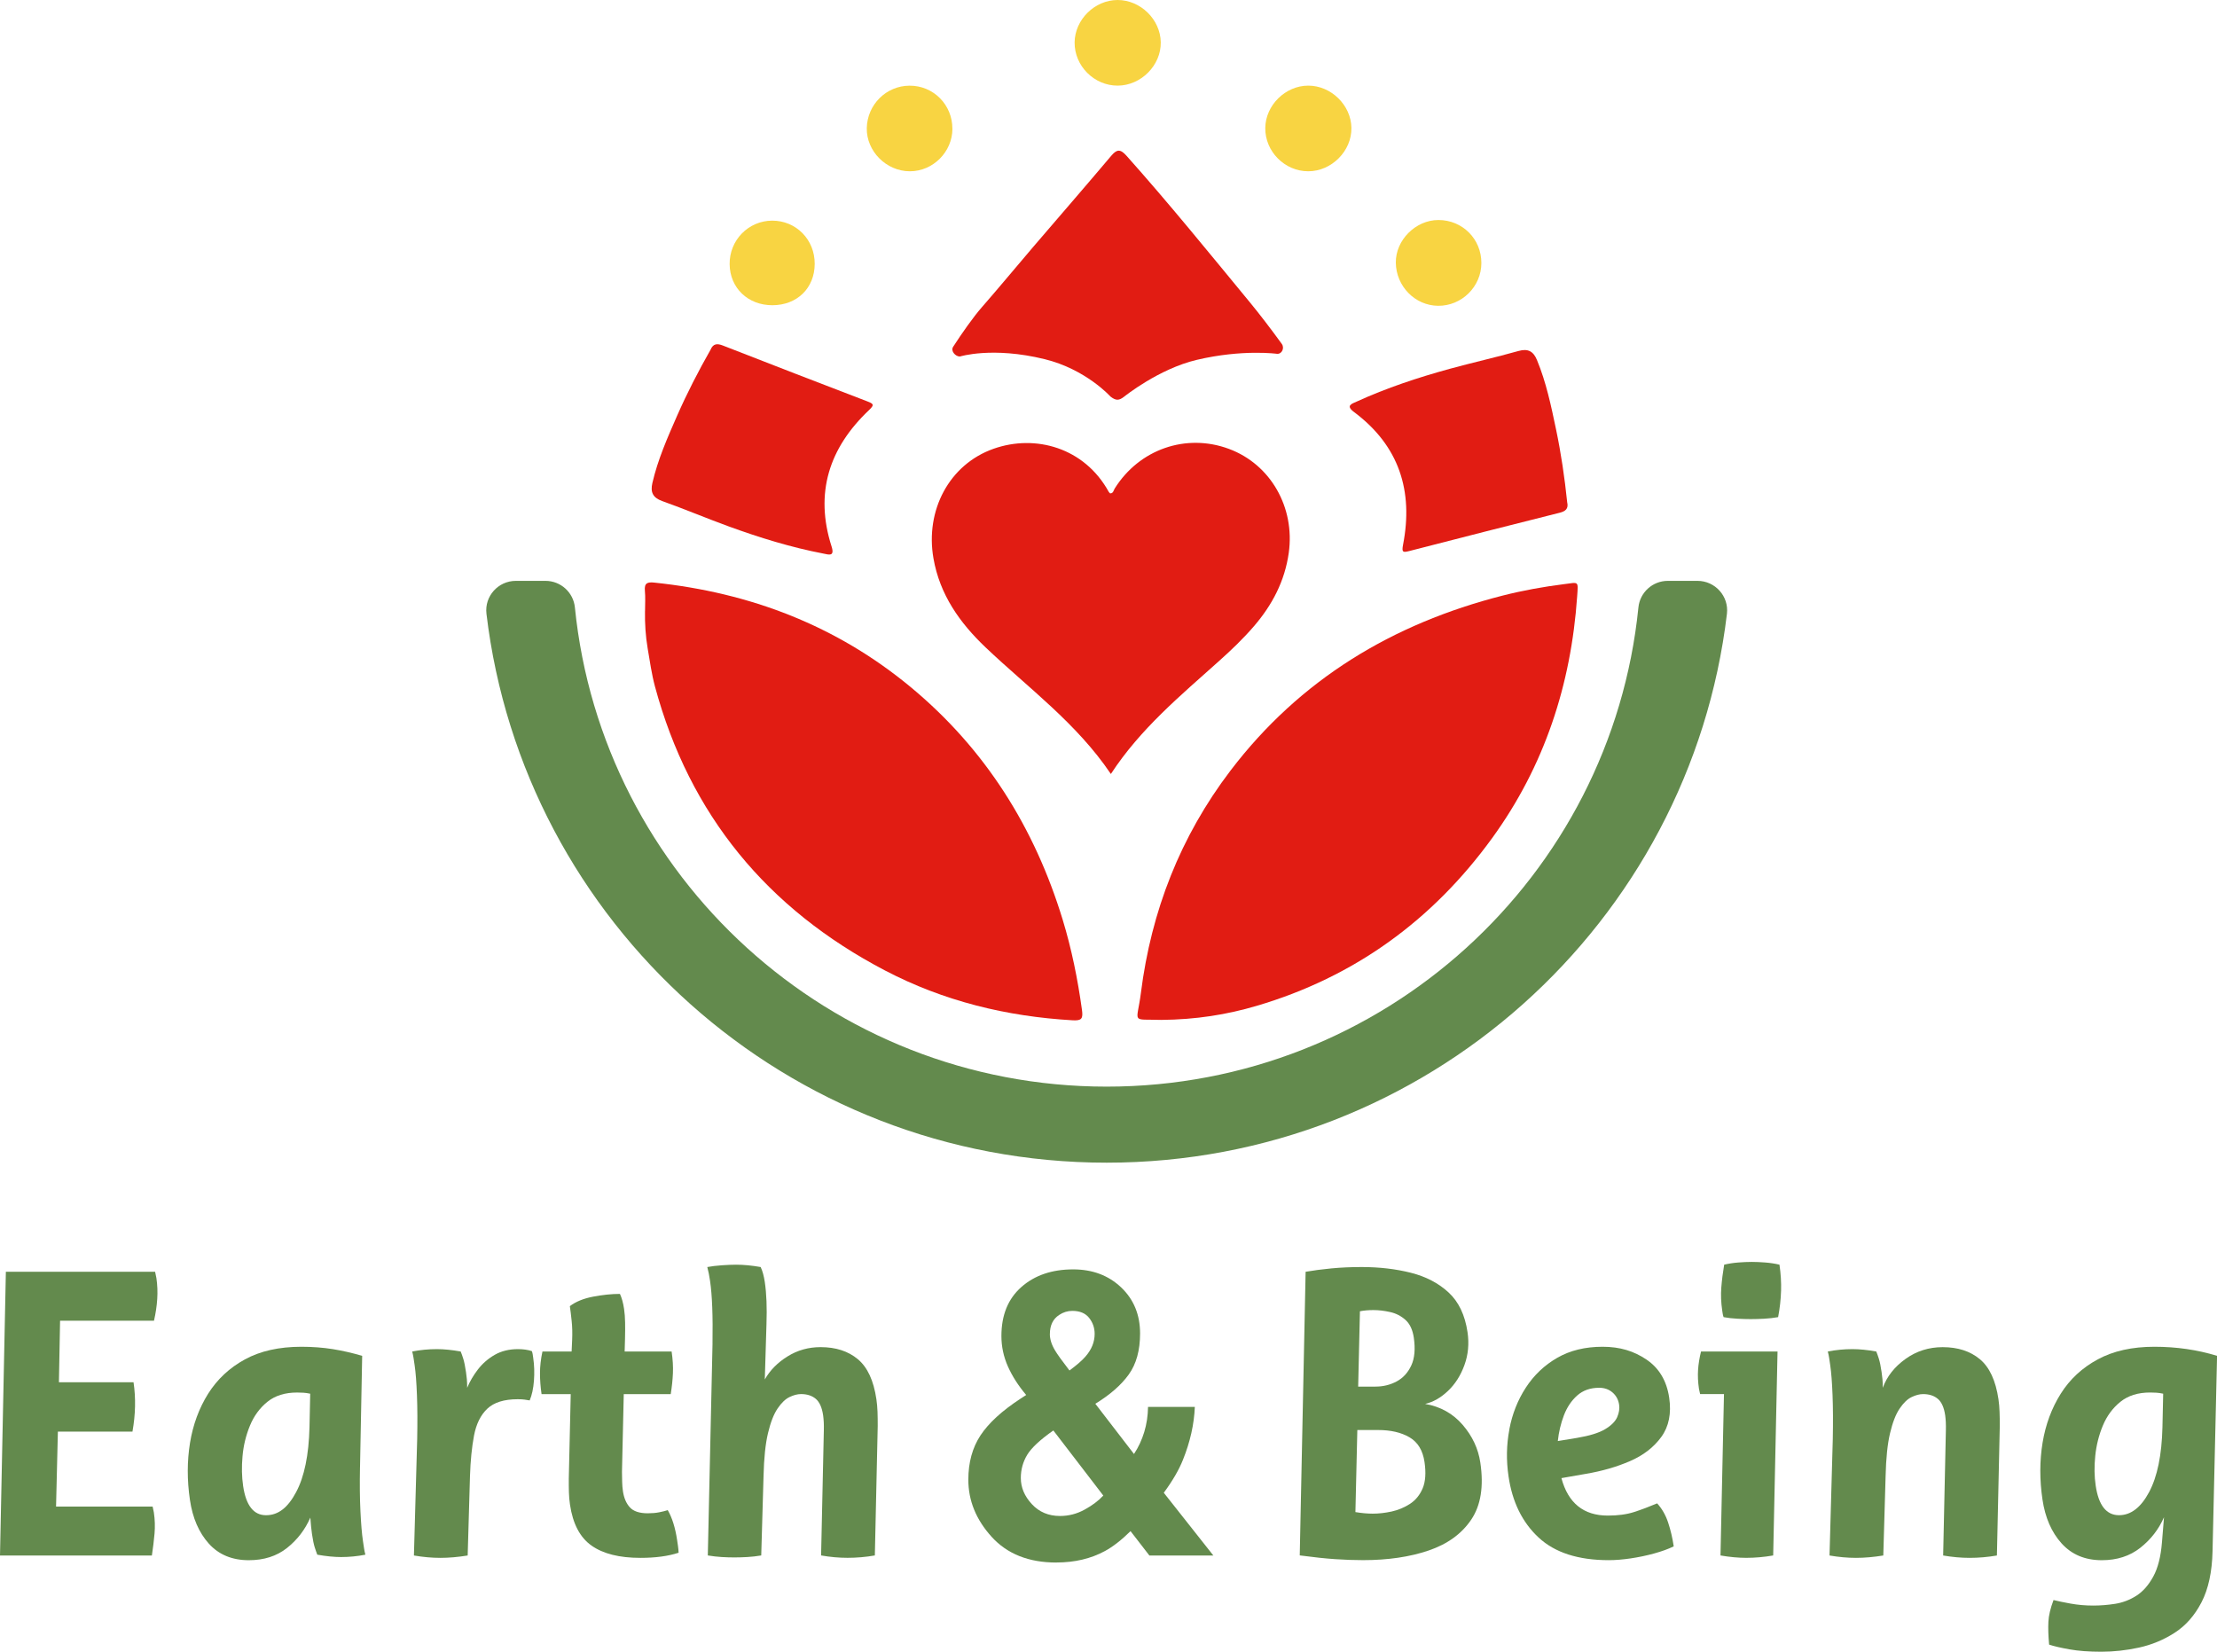
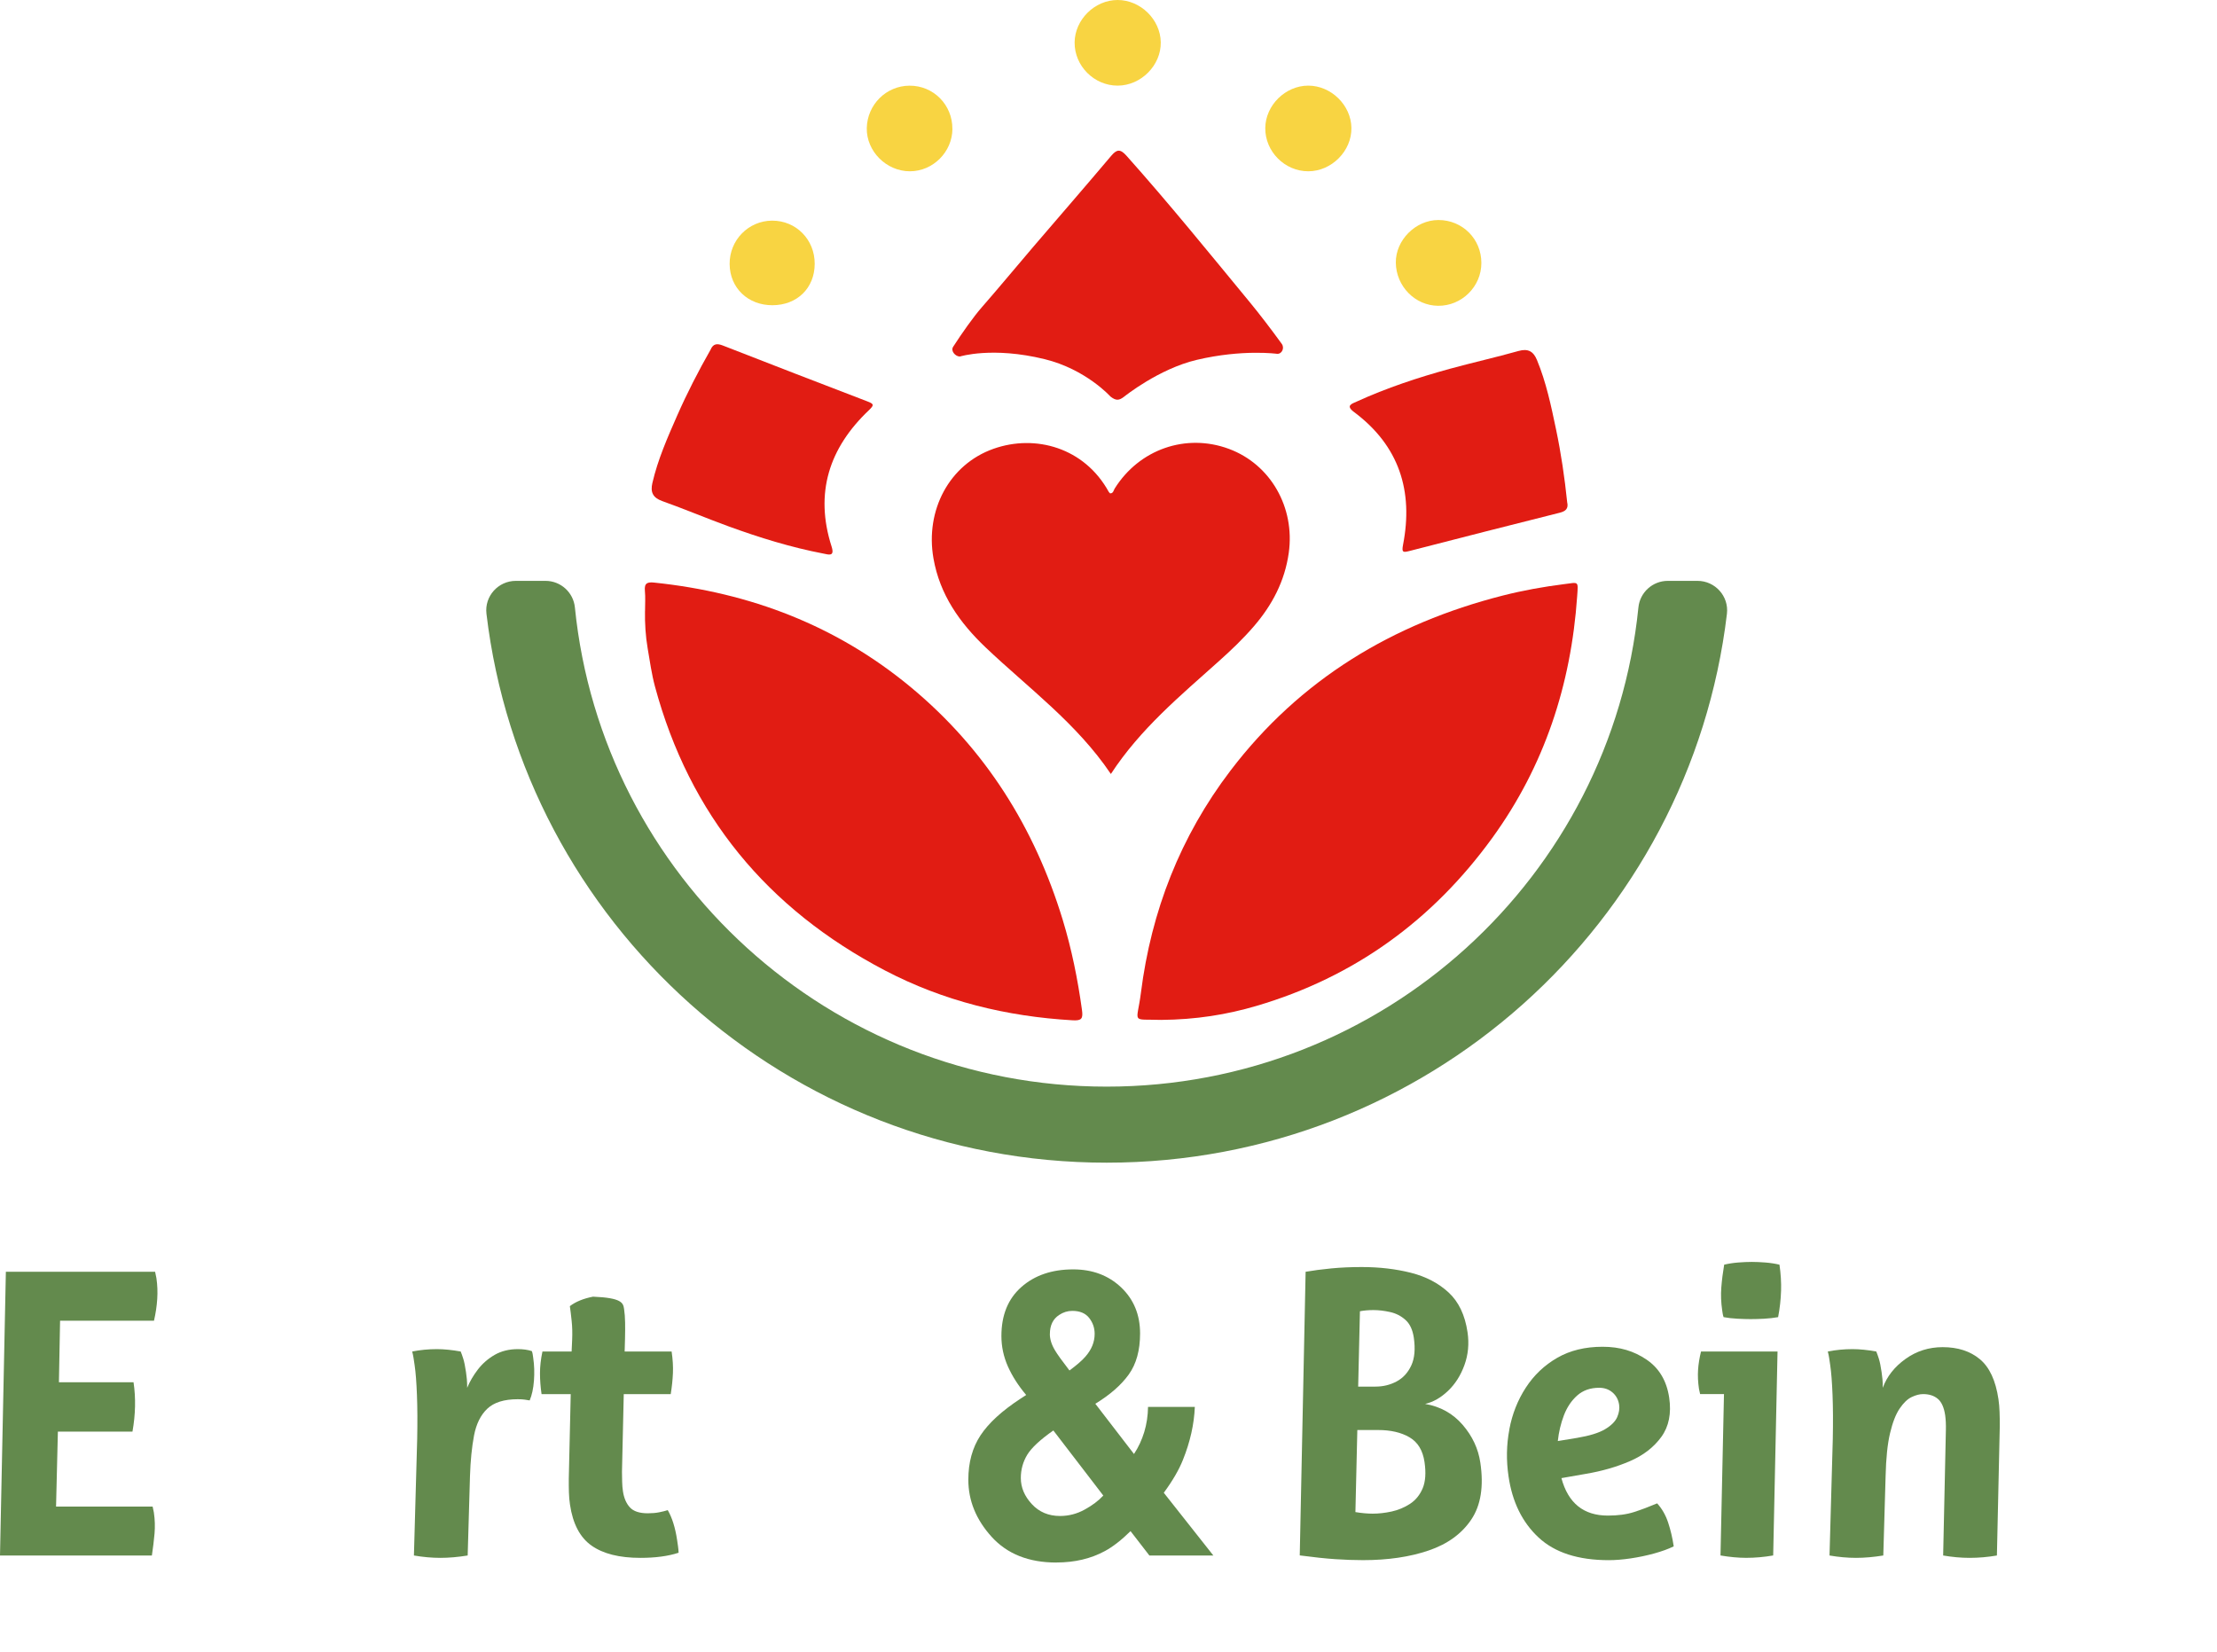
<svg xmlns="http://www.w3.org/2000/svg" width="102" height="76" viewBox="0 0 102 76" fill="none">
  <g id="LOGO" clip-path="url(#clip0_110_88)">
    <path id="Vector" d="M76.734 26.726C76.033 26.726 75.45 27.256 75.38 27.95C74.133 40.332 63.656 49.997 50.915 49.997C38.174 49.997 27.698 40.332 26.45 27.95C26.381 27.256 25.797 26.726 25.096 26.726H23.735C22.92 26.726 22.285 27.434 22.381 28.24C24.073 42.465 36.203 53.496 50.916 53.496C65.63 53.496 77.76 42.465 79.453 28.24C79.548 27.434 78.911 26.726 78.098 26.726H76.732H76.734Z" fill="#638A4D" />
    <path id="Vector_2" d="M53.423 46.927C52.006 46.88 52.309 47.123 52.491 45.683C52.966 41.92 54.306 38.486 56.611 35.458C59.805 31.264 64.066 28.694 69.141 27.402C70.069 27.166 71.01 26.997 71.961 26.877C72.645 26.791 72.612 26.712 72.562 27.443C72.28 31.504 71.056 35.247 68.653 38.559C65.914 42.335 62.322 44.95 57.824 46.278C56.441 46.686 55.025 46.913 53.422 46.927" fill="#E11C13" />
    <path id="Vector_3" d="M29.677 28.118C29.677 27.805 29.699 27.488 29.67 27.178C29.637 26.82 29.795 26.773 30.104 26.806C34.513 27.266 38.493 28.785 41.916 31.628C45.338 34.471 47.6 38.083 48.892 42.316C49.306 43.675 49.585 45.059 49.779 46.465C49.835 46.868 49.768 46.969 49.35 46.945C46.313 46.771 43.412 46.062 40.716 44.652C35.308 41.823 31.728 37.496 30.133 31.584C29.98 31.014 29.899 30.424 29.799 29.84C29.702 29.272 29.666 28.695 29.675 28.118" fill="#E11C13" />
    <path id="Vector_4" d="M51.109 35.612C49.534 33.274 47.314 31.658 45.347 29.789C44.156 28.656 43.24 27.366 42.947 25.693C42.56 23.481 43.673 21.37 45.707 20.65C47.638 19.966 49.895 20.598 51.011 22.63C51.024 22.655 51.051 22.675 51.076 22.701C51.223 22.701 51.232 22.565 51.283 22.481C52.412 20.672 54.565 19.921 56.539 20.653C58.462 21.365 59.585 23.35 59.294 25.434C59.112 26.735 58.536 27.83 57.696 28.808C57.2 29.385 56.651 29.91 56.084 30.416C54.309 32.008 52.465 33.532 51.109 35.612Z" fill="#E11C13" />
    <path id="Vector_5" d="M58.76 16.28C58.98 16.292 59.109 16.011 58.972 15.822C58.486 15.149 57.913 14.406 57.527 13.938C55.647 11.658 53.785 9.358 51.823 7.161C51.535 6.837 51.373 6.873 51.114 7.182C49.937 8.578 48.741 9.953 47.553 11.34C46.753 12.276 45.966 13.229 45.156 14.156C44.786 14.58 44.26 15.324 43.851 15.958C43.729 16.145 43.952 16.404 44.163 16.404C44.163 16.404 45.652 15.935 48.061 16.525C49.964 16.991 51.086 18.242 51.086 18.242C51.341 18.442 51.482 18.437 51.722 18.249C51.722 18.249 53.306 16.971 55.06 16.558C57.176 16.059 58.76 16.28 58.76 16.28Z" fill="#E11C13" />
    <path id="Vector_6" d="M72.102 23.102C72.177 23.416 72.017 23.527 71.753 23.593C69.451 24.173 67.151 24.755 64.853 25.35C64.551 25.427 64.483 25.422 64.551 25.068C65.034 22.586 64.369 20.506 62.299 18.96C61.894 18.66 62.196 18.579 62.411 18.481C63.794 17.849 65.235 17.372 66.699 16.97C67.749 16.683 68.813 16.445 69.861 16.15C70.306 16.024 70.549 16.168 70.713 16.564C71.137 17.59 71.363 18.67 71.589 19.748C71.823 20.862 71.987 21.986 72.102 23.099" fill="#E11C13" />
    <path id="Vector_7" d="M32.689 16.097C32.811 15.797 33.006 15.8 33.26 15.899C35.47 16.761 37.682 17.619 39.899 18.466C40.19 18.578 40.243 18.622 39.981 18.87C38.142 20.611 37.473 22.689 38.26 25.147C38.413 25.626 38.122 25.517 37.89 25.472C36.395 25.186 34.946 24.738 33.519 24.218C32.497 23.845 31.493 23.421 30.468 23.055C30.031 22.899 29.918 22.642 30.015 22.223C30.265 21.142 30.712 20.131 31.155 19.122C31.613 18.081 32.134 17.07 32.688 16.097" fill="#E11C13" />
    <path id="Vector_8" d="M60.19 3.94C61.242 3.94 62.16 4.836 62.176 5.884C62.193 6.944 61.267 7.878 60.195 7.881C59.111 7.884 58.202 6.973 58.213 5.89C58.224 4.843 59.138 3.942 60.189 3.94" fill="#F8D442" />
    <path id="Vector_9" d="M51.419 0C52.471 0 53.388 0.895 53.405 1.944C53.422 3.004 52.497 3.937 51.423 3.94C50.339 3.943 49.431 3.033 49.441 1.95C49.452 0.903 50.366 0 51.419 0Z" fill="#F8D442" />
    <path id="Vector_10" d="M43.819 5.926C43.814 6.994 42.925 7.881 41.861 7.881C40.777 7.881 39.857 6.955 39.879 5.89C39.904 4.81 40.775 3.946 41.847 3.942C42.945 3.937 43.822 4.821 43.817 5.926" fill="#F8D442" />
    <path id="Vector_11" d="M68.155 12.102C68.155 13.188 67.25 14.081 66.161 14.07C65.103 14.059 64.234 13.173 64.219 12.088C64.205 11.051 65.129 10.123 66.178 10.123C67.285 10.123 68.157 10.995 68.155 12.102Z" fill="#F8D442" />
    <path id="Vector_12" d="M35.54 14.044C34.413 14.047 33.581 13.25 33.569 12.156C33.556 11.054 34.431 10.157 35.523 10.152C36.625 10.148 37.488 11.022 37.483 12.14C37.48 13.255 36.675 14.041 35.538 14.044" fill="#F8D442" />
    <path id="Vector_13" d="M48.601 71.894C47.33 71.894 46.338 71.499 45.623 70.711C44.909 69.923 44.551 69.047 44.551 68.085C44.551 67.291 44.737 66.61 45.112 66.041C45.486 65.474 46.099 64.913 46.95 64.356L47.213 64.185C46.851 63.756 46.569 63.316 46.37 62.868C46.172 62.42 46.073 61.954 46.073 61.47C46.073 60.508 46.379 59.758 46.992 59.217C47.605 58.676 48.399 58.406 49.374 58.406C50.264 58.406 51.001 58.683 51.582 59.235C52.162 59.787 52.453 60.493 52.453 61.354C52.453 62.13 52.279 62.761 51.93 63.245C51.582 63.729 51.069 64.176 50.394 64.589L52.173 66.9C52.378 66.59 52.534 66.252 52.645 65.888C52.755 65.524 52.813 65.138 52.819 64.733H54.972C54.939 65.533 54.757 66.342 54.428 67.161C54.246 67.621 53.952 68.129 53.544 68.684L55.824 71.57H52.881L52.014 70.449C51.594 70.862 51.203 71.166 50.84 71.363C50.194 71.715 49.448 71.892 48.602 71.892L48.601 71.894ZM48.464 65.817C47.858 66.241 47.456 66.615 47.26 66.938C47.065 67.262 46.966 67.616 46.966 68.005C46.966 68.44 47.135 68.841 47.473 69.206C47.809 69.57 48.243 69.752 48.77 69.752C49.168 69.752 49.544 69.655 49.897 69.461C50.252 69.268 50.54 69.051 50.761 68.812L48.464 65.819V65.817ZM48.302 61.381C48.302 61.62 48.381 61.871 48.54 62.134C48.642 62.308 48.863 62.615 49.204 63.057C49.544 62.806 49.788 62.594 49.937 62.42C50.22 62.098 50.363 61.749 50.363 61.372C50.363 61.097 50.278 60.852 50.108 60.637C49.938 60.422 49.68 60.315 49.333 60.315C49.118 60.315 48.916 60.378 48.73 60.502C48.446 60.687 48.303 60.98 48.303 61.381H48.302Z" fill="#638A4D" />
    <g id="Group">
      <path id="Vector_14" d="M0.27 58.516H7.136C7.143 58.565 7.152 58.613 7.166 58.661C7.178 58.71 7.189 58.758 7.196 58.806C7.243 59.121 7.255 59.442 7.234 59.769C7.213 60.095 7.163 60.428 7.085 60.767H2.764L2.711 63.6H6.144C6.252 64.326 6.235 65.082 6.095 65.869H2.663L2.579 69.319H7.022C7.029 69.367 7.038 69.413 7.051 69.455C7.063 69.498 7.072 69.543 7.079 69.591C7.128 69.918 7.137 70.242 7.11 70.562C7.081 70.883 7.041 71.219 6.988 71.57H0L0.27 58.516Z" fill="#638A4D" />
-       <path id="Vector_15" d="M16.563 67.504C16.548 68.266 16.554 68.941 16.583 69.528C16.611 70.115 16.649 70.571 16.698 70.898C16.716 71.019 16.731 71.128 16.747 71.225C16.76 71.322 16.781 71.424 16.81 71.533C16.437 71.606 16.066 71.642 15.694 71.642C15.38 71.642 15.015 71.606 14.598 71.533C14.56 71.437 14.521 71.322 14.478 71.189C14.436 71.055 14.395 70.856 14.355 70.59C14.339 70.481 14.325 70.366 14.313 70.245C14.301 70.124 14.289 69.984 14.278 69.827C14.035 70.384 13.676 70.85 13.203 71.225C12.73 71.6 12.145 71.787 11.447 71.787C10.68 71.787 10.067 71.533 9.609 71.025C9.152 70.517 8.86 69.845 8.738 69.01C8.604 68.103 8.606 67.229 8.742 66.388C8.88 65.547 9.158 64.793 9.576 64.126C9.995 63.461 10.559 62.934 11.268 62.547C11.978 62.16 12.844 61.966 13.866 61.966C14.377 61.966 14.859 62.003 15.311 62.075C15.762 62.148 16.213 62.251 16.663 62.384L16.564 67.504H16.563ZM14.27 64.126C14.163 64.102 14.058 64.087 13.96 64.081C13.86 64.075 13.764 64.072 13.67 64.072C13.112 64.072 12.657 64.214 12.304 64.498C11.951 64.783 11.682 65.149 11.499 65.597C11.315 66.044 11.201 66.513 11.158 67.003C11.114 67.493 11.123 67.95 11.186 68.374C11.318 69.269 11.668 69.717 12.239 69.717C12.809 69.717 13.247 69.363 13.624 68.655C14.002 67.947 14.207 66.952 14.239 65.668L14.272 64.125L14.27 64.126Z" fill="#638A4D" />
      <path id="Vector_16" d="M19.194 66.214C19.209 65.451 19.206 64.777 19.183 64.19C19.16 63.603 19.126 63.146 19.077 62.819C19.057 62.686 19.041 62.574 19.027 62.484C19.013 62.393 18.992 62.293 18.965 62.184C19.338 62.111 19.715 62.075 20.099 62.075C20.424 62.075 20.789 62.111 21.195 62.184C21.232 62.269 21.271 62.381 21.315 62.52C21.359 62.659 21.4 62.862 21.439 63.128C21.456 63.237 21.468 63.346 21.479 63.455C21.489 63.564 21.494 63.697 21.494 63.854C21.614 63.564 21.779 63.282 21.988 63.01C22.198 62.738 22.455 62.514 22.76 62.338C23.065 62.163 23.421 62.075 23.828 62.075C24.072 62.075 24.285 62.105 24.469 62.166C24.487 62.214 24.501 62.263 24.508 62.311C24.516 62.36 24.523 62.414 24.532 62.474C24.583 62.813 24.593 63.164 24.566 63.527C24.539 63.89 24.472 64.193 24.369 64.435C24.297 64.423 24.22 64.411 24.137 64.398C24.053 64.386 23.949 64.38 23.82 64.38C23.192 64.38 22.727 64.526 22.42 64.816C22.114 65.106 21.911 65.518 21.809 66.05C21.708 66.583 21.646 67.206 21.623 67.92L21.517 71.57C21.074 71.642 20.655 71.679 20.261 71.679C19.867 71.679 19.461 71.642 19.044 71.57L19.194 66.214Z" fill="#638A4D" />
-       <path id="Vector_17" d="M26.258 64.145H24.916C24.868 63.818 24.844 63.497 24.844 63.182C24.844 62.868 24.882 62.535 24.957 62.184H26.299L26.324 61.64C26.337 61.337 26.33 61.05 26.301 60.778C26.272 60.505 26.245 60.278 26.218 60.097C26.489 59.891 26.845 59.746 27.286 59.661C27.728 59.577 28.139 59.534 28.522 59.534C28.607 59.716 28.671 59.946 28.712 60.224C28.741 60.417 28.756 60.626 28.76 60.85C28.765 61.074 28.762 61.319 28.756 61.585L28.739 62.184H30.9C30.953 62.547 30.974 62.88 30.96 63.182C30.947 63.485 30.913 63.806 30.859 64.145H28.698L28.616 67.722C28.616 67.879 28.619 68.033 28.624 68.185C28.628 68.336 28.64 68.478 28.66 68.611C28.707 68.926 28.813 69.174 28.979 69.355C29.145 69.537 29.42 69.628 29.803 69.628C30 69.628 30.176 69.613 30.328 69.582C30.48 69.552 30.612 69.519 30.722 69.483C30.925 69.833 31.068 70.293 31.153 70.862C31.165 70.947 31.179 71.04 31.194 71.143C31.209 71.246 31.218 71.346 31.221 71.443C30.745 71.6 30.158 71.679 29.461 71.679C28.496 71.679 27.749 71.491 27.217 71.116C26.684 70.741 26.354 70.112 26.224 69.228C26.196 69.047 26.181 68.859 26.175 68.666C26.169 68.472 26.167 68.26 26.169 68.03L26.258 64.145Z" fill="#638A4D" />
-       <path id="Vector_18" d="M32.781 61.821C32.802 60.551 32.765 59.589 32.668 58.934C32.649 58.8 32.629 58.689 32.611 58.598C32.591 58.507 32.568 58.407 32.541 58.298C32.734 58.262 32.955 58.235 33.208 58.217C33.461 58.199 33.68 58.19 33.866 58.19C34.215 58.19 34.591 58.226 34.997 58.298C35.082 58.48 35.146 58.71 35.187 58.988C35.266 59.52 35.291 60.168 35.264 60.93L35.187 63.471C35.426 63.048 35.775 62.694 36.233 62.41C36.691 62.125 37.197 61.983 37.755 61.983C38.453 61.983 39.023 62.168 39.466 62.537C39.91 62.906 40.195 63.52 40.321 64.379C40.348 64.561 40.365 64.754 40.373 64.96C40.38 65.165 40.383 65.383 40.382 65.613L40.25 71.568C39.831 71.641 39.411 71.677 38.994 71.677C38.6 71.677 38.194 71.641 37.777 71.568L37.903 65.813C37.906 65.68 37.906 65.556 37.9 65.441C37.893 65.326 37.884 65.22 37.871 65.123C37.818 64.76 37.704 64.506 37.531 64.361C37.358 64.216 37.132 64.143 36.855 64.143C36.693 64.143 36.515 64.188 36.326 64.279C36.136 64.37 35.953 64.545 35.777 64.805C35.599 65.066 35.452 65.444 35.334 65.94C35.216 66.436 35.148 67.096 35.129 67.918L35.023 71.568C34.808 71.605 34.594 71.629 34.38 71.641C34.166 71.653 33.968 71.659 33.781 71.659C33.595 71.659 33.402 71.653 33.204 71.641C33.005 71.629 32.791 71.605 32.565 71.568L32.782 61.818L32.781 61.821Z" fill="#638A4D" />
+       <path id="Vector_17" d="M26.258 64.145H24.916C24.868 63.818 24.844 63.497 24.844 63.182C24.844 62.868 24.882 62.535 24.957 62.184H26.299L26.324 61.64C26.337 61.337 26.33 61.05 26.301 60.778C26.272 60.505 26.245 60.278 26.218 60.097C26.489 59.891 26.845 59.746 27.286 59.661C28.607 59.716 28.671 59.946 28.712 60.224C28.741 60.417 28.756 60.626 28.76 60.85C28.765 61.074 28.762 61.319 28.756 61.585L28.739 62.184H30.9C30.953 62.547 30.974 62.88 30.96 63.182C30.947 63.485 30.913 63.806 30.859 64.145H28.698L28.616 67.722C28.616 67.879 28.619 68.033 28.624 68.185C28.628 68.336 28.64 68.478 28.66 68.611C28.707 68.926 28.813 69.174 28.979 69.355C29.145 69.537 29.42 69.628 29.803 69.628C30 69.628 30.176 69.613 30.328 69.582C30.48 69.552 30.612 69.519 30.722 69.483C30.925 69.833 31.068 70.293 31.153 70.862C31.165 70.947 31.179 71.04 31.194 71.143C31.209 71.246 31.218 71.346 31.221 71.443C30.745 71.6 30.158 71.679 29.461 71.679C28.496 71.679 27.749 71.491 27.217 71.116C26.684 70.741 26.354 70.112 26.224 69.228C26.196 69.047 26.181 68.859 26.175 68.666C26.169 68.472 26.167 68.26 26.169 68.03L26.258 64.145Z" fill="#638A4D" />
    </g>
    <g id="Group_2">
      <path id="Vector_19" d="M60.067 58.516C60.417 58.455 60.812 58.404 61.247 58.361C61.682 58.319 62.149 58.298 62.649 58.298C63.462 58.298 64.216 58.386 64.91 58.561C65.605 58.736 66.182 59.039 66.648 59.469C67.112 59.898 67.401 60.506 67.518 61.293C67.597 61.825 67.55 62.33 67.376 62.808C67.203 63.286 66.95 63.683 66.619 63.997C66.288 64.312 65.937 64.512 65.567 64.596C66.27 64.717 66.845 65.038 67.294 65.558C67.743 66.079 68.014 66.659 68.108 67.301C68.269 68.39 68.131 69.261 67.692 69.915C67.254 70.568 66.601 71.043 65.733 71.339C64.865 71.636 63.856 71.784 62.707 71.784C62.311 71.784 61.888 71.769 61.436 71.739C60.984 71.709 60.439 71.651 59.799 71.566L60.069 58.513L60.067 58.516ZM62.361 69.573C62.504 69.597 62.643 69.615 62.778 69.627C62.913 69.639 63.039 69.645 63.156 69.645C63.435 69.645 63.726 69.612 64.029 69.546C64.332 69.479 64.615 69.361 64.874 69.192C65.133 69.022 65.327 68.783 65.456 68.475C65.585 68.166 65.612 67.764 65.539 67.267C65.46 66.735 65.232 66.357 64.85 66.133C64.467 65.909 63.987 65.797 63.406 65.797H62.448L62.36 69.574L62.361 69.573ZM63.286 63.799C63.635 63.799 63.956 63.721 64.254 63.563C64.549 63.406 64.775 63.161 64.93 62.828C65.085 62.495 65.122 62.069 65.047 61.548C64.993 61.185 64.866 60.913 64.665 60.732C64.463 60.55 64.228 60.429 63.958 60.369C63.688 60.308 63.43 60.278 63.186 60.278C62.965 60.278 62.759 60.296 62.568 60.332L62.487 63.801H63.289L63.286 63.799Z" fill="#638A4D" />
      <path id="Vector_20" d="M69.441 65.769C69.574 65.061 69.827 64.419 70.202 63.844C70.576 63.27 71.057 62.813 71.647 62.474C72.235 62.135 72.931 61.966 73.731 61.966C74.532 61.966 75.172 62.163 75.753 62.556C76.333 62.949 76.681 63.533 76.796 64.307C76.903 65.033 76.782 65.635 76.435 66.113C76.088 66.591 75.606 66.963 74.988 67.23C74.371 67.496 73.7 67.689 72.975 67.811L71.838 68.01C72.147 69.16 72.858 69.734 73.974 69.734C74.438 69.734 74.84 69.68 75.178 69.571C75.516 69.462 75.871 69.329 76.242 69.172C76.464 69.414 76.632 69.707 76.747 70.052C76.862 70.397 76.947 70.763 77.005 71.15C76.756 71.271 76.456 71.38 76.104 71.477C75.753 71.574 75.392 71.649 75.023 71.704C74.655 71.758 74.318 71.785 74.016 71.785C72.611 71.785 71.534 71.438 70.787 70.742C70.039 70.046 69.578 69.111 69.406 67.936C69.296 67.198 69.308 66.475 69.444 65.767L69.441 65.769ZM74.191 64.071C74.024 63.926 73.819 63.853 73.575 63.853C73.169 63.853 72.832 63.971 72.566 64.207C72.299 64.443 72.094 64.749 71.951 65.124C71.809 65.499 71.716 65.892 71.672 66.304L72.556 66.159C73.134 66.062 73.565 65.929 73.848 65.759C74.13 65.59 74.315 65.405 74.403 65.206C74.49 65.006 74.52 64.816 74.493 64.634C74.459 64.404 74.358 64.216 74.192 64.071H74.191Z" fill="#638A4D" />
      <path id="Vector_21" d="M81.579 71.569C81.16 71.642 80.747 71.678 80.34 71.678C79.979 71.678 79.585 71.642 79.157 71.569L79.317 64.144H78.219C78.213 64.108 78.205 64.072 78.195 64.035C78.183 63.999 78.175 63.957 78.167 63.908C78.12 63.594 78.107 63.3 78.125 63.028C78.143 62.756 78.189 62.474 78.261 62.184H81.781L81.581 71.571L81.579 71.569ZM81.943 59.396C81.931 59.789 81.887 60.192 81.808 60.603C81.605 60.639 81.389 60.664 81.165 60.676C80.941 60.688 80.734 60.694 80.549 60.694C80.375 60.694 80.17 60.688 79.937 60.676C79.702 60.664 79.49 60.639 79.299 60.603C79.277 60.543 79.264 60.485 79.256 60.431C79.249 60.376 79.241 60.325 79.233 60.276C79.182 59.925 79.168 59.581 79.194 59.242C79.22 58.903 79.264 58.552 79.326 58.189C79.528 58.141 79.743 58.107 79.973 58.089C80.202 58.071 80.41 58.062 80.596 58.062C80.783 58.062 80.989 58.071 81.22 58.089C81.449 58.107 81.665 58.141 81.87 58.189C81.931 58.6 81.955 59.003 81.944 59.396H81.943Z" fill="#638A4D" />
      <path id="Vector_22" d="M91.875 71.57C91.457 71.642 91.038 71.679 90.62 71.679C90.224 71.679 89.819 71.642 89.401 71.57L89.526 65.814C89.529 65.681 89.529 65.557 89.523 65.442C89.517 65.327 89.508 65.221 89.495 65.124C89.442 64.761 89.328 64.507 89.155 64.362C88.982 64.217 88.758 64.144 88.479 64.144C88.317 64.144 88.139 64.19 87.95 64.281C87.76 64.371 87.577 64.547 87.401 64.807C87.223 65.067 87.076 65.445 86.958 65.941C86.84 66.437 86.772 67.097 86.753 67.92L86.647 71.57C86.204 71.642 85.786 71.679 85.392 71.679C84.997 71.679 84.591 71.642 84.173 71.57L84.323 66.214C84.338 65.451 84.335 64.777 84.312 64.19C84.289 63.603 84.254 63.146 84.206 62.819C84.186 62.686 84.17 62.574 84.156 62.483C84.142 62.393 84.123 62.293 84.094 62.184C84.467 62.111 84.844 62.075 85.228 62.075C85.552 62.075 85.918 62.111 86.324 62.184C86.359 62.269 86.4 62.381 86.444 62.52C86.488 62.659 86.529 62.862 86.568 63.128C86.585 63.237 86.597 63.346 86.608 63.455C86.618 63.563 86.623 63.697 86.623 63.854C86.812 63.334 87.16 62.892 87.665 62.529C88.169 62.166 88.74 61.984 89.379 61.984C90.077 61.984 90.647 62.169 91.09 62.538C91.534 62.907 91.819 63.521 91.945 64.38C91.972 64.562 91.989 64.755 91.996 64.961C92.004 65.167 92.007 65.385 92.006 65.615L91.874 71.57H91.875Z" fill="#638A4D" />
-       <path id="Vector_23" d="M101.795 71.37C101.774 72.326 101.604 73.109 101.289 73.72C100.972 74.331 100.56 74.8 100.05 75.127C99.541 75.454 98.993 75.68 98.408 75.808C97.823 75.935 97.245 75.998 96.676 75.998C96.108 75.998 95.62 75.962 95.215 75.889C94.808 75.817 94.496 75.744 94.276 75.671C94.238 75.26 94.228 74.909 94.243 74.619C94.258 74.328 94.337 73.995 94.479 73.62C94.672 73.669 94.936 73.723 95.269 73.784C95.603 73.844 95.95 73.874 96.311 73.874C96.635 73.874 96.972 73.847 97.318 73.793C97.663 73.738 97.988 73.614 98.291 73.421C98.594 73.227 98.852 72.934 99.067 72.54C99.283 72.147 99.416 71.618 99.469 70.952L99.562 69.809C99.319 70.365 98.955 70.834 98.472 71.215C97.988 71.597 97.398 71.787 96.701 71.787C95.933 71.787 95.318 71.53 94.852 71.016C94.387 70.501 94.093 69.827 93.97 68.992C93.836 68.084 93.838 67.213 93.976 66.376C94.114 65.542 94.393 64.791 94.811 64.126C95.23 63.46 95.797 62.934 96.513 62.547C97.228 62.159 98.097 61.966 99.119 61.966C100.141 61.966 101.09 62.105 102.003 62.383L101.795 71.371V71.37ZM99.524 64.126C99.416 64.102 99.312 64.087 99.212 64.08C99.112 64.074 99.016 64.071 98.924 64.071C98.365 64.071 97.911 64.213 97.557 64.498C97.204 64.782 96.936 65.145 96.751 65.587C96.566 66.029 96.449 66.495 96.399 66.985C96.349 67.475 96.355 67.931 96.419 68.355C96.552 69.263 96.91 69.716 97.491 69.716C98.037 69.716 98.499 69.362 98.876 68.654C99.254 67.947 99.459 66.951 99.49 65.667L99.524 64.124V64.126Z" fill="#638A4D" />
    </g>
  </g>
  <defs>
    <clipPath id="clip0_110_88">
      <rect width="102" height="76" fill="white" />
    </clipPath>
  </defs>
</svg>